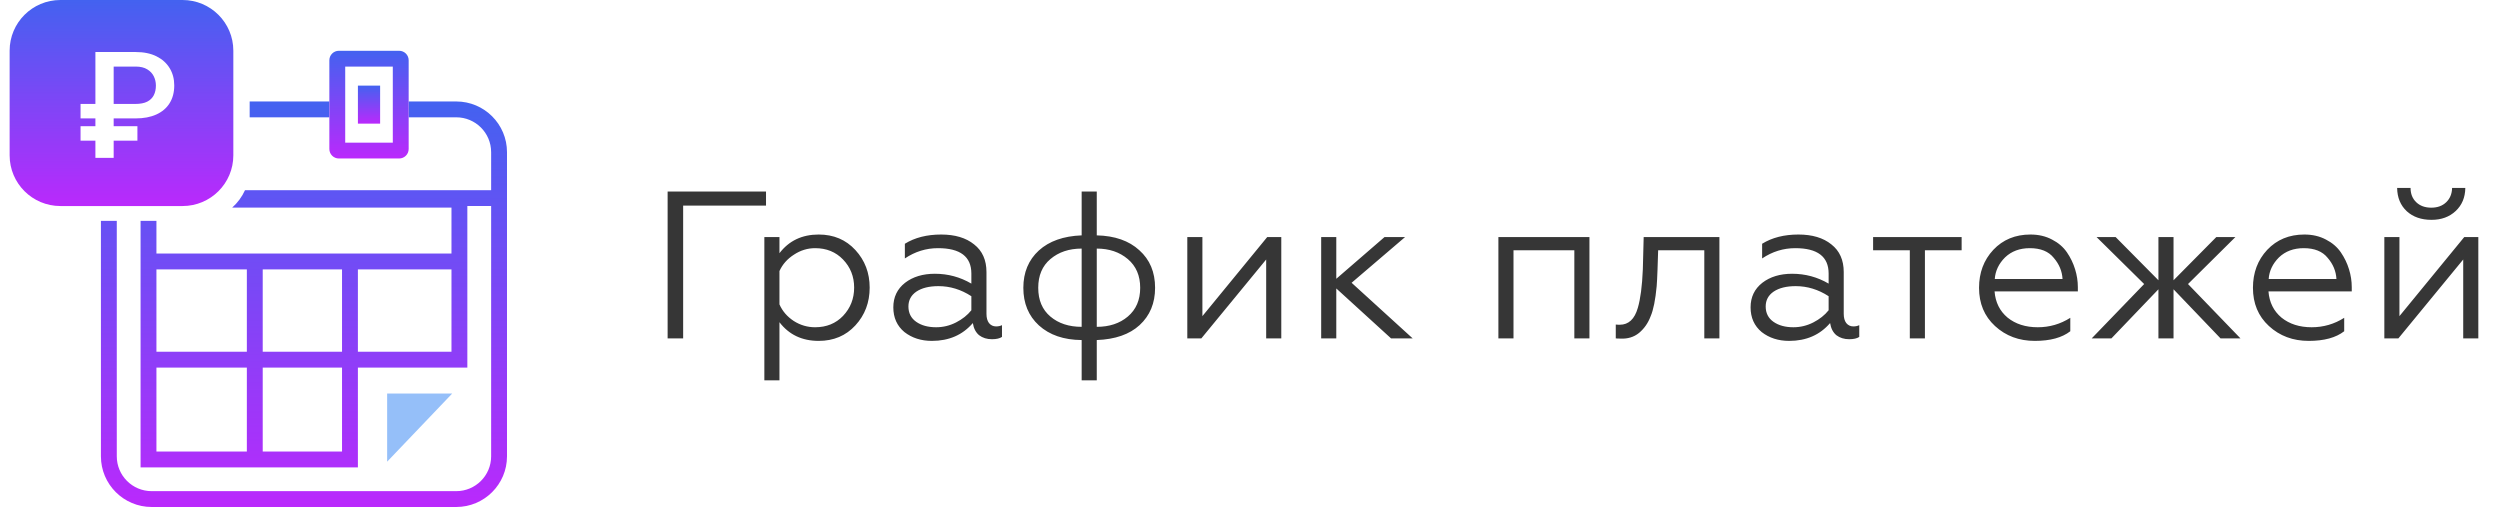
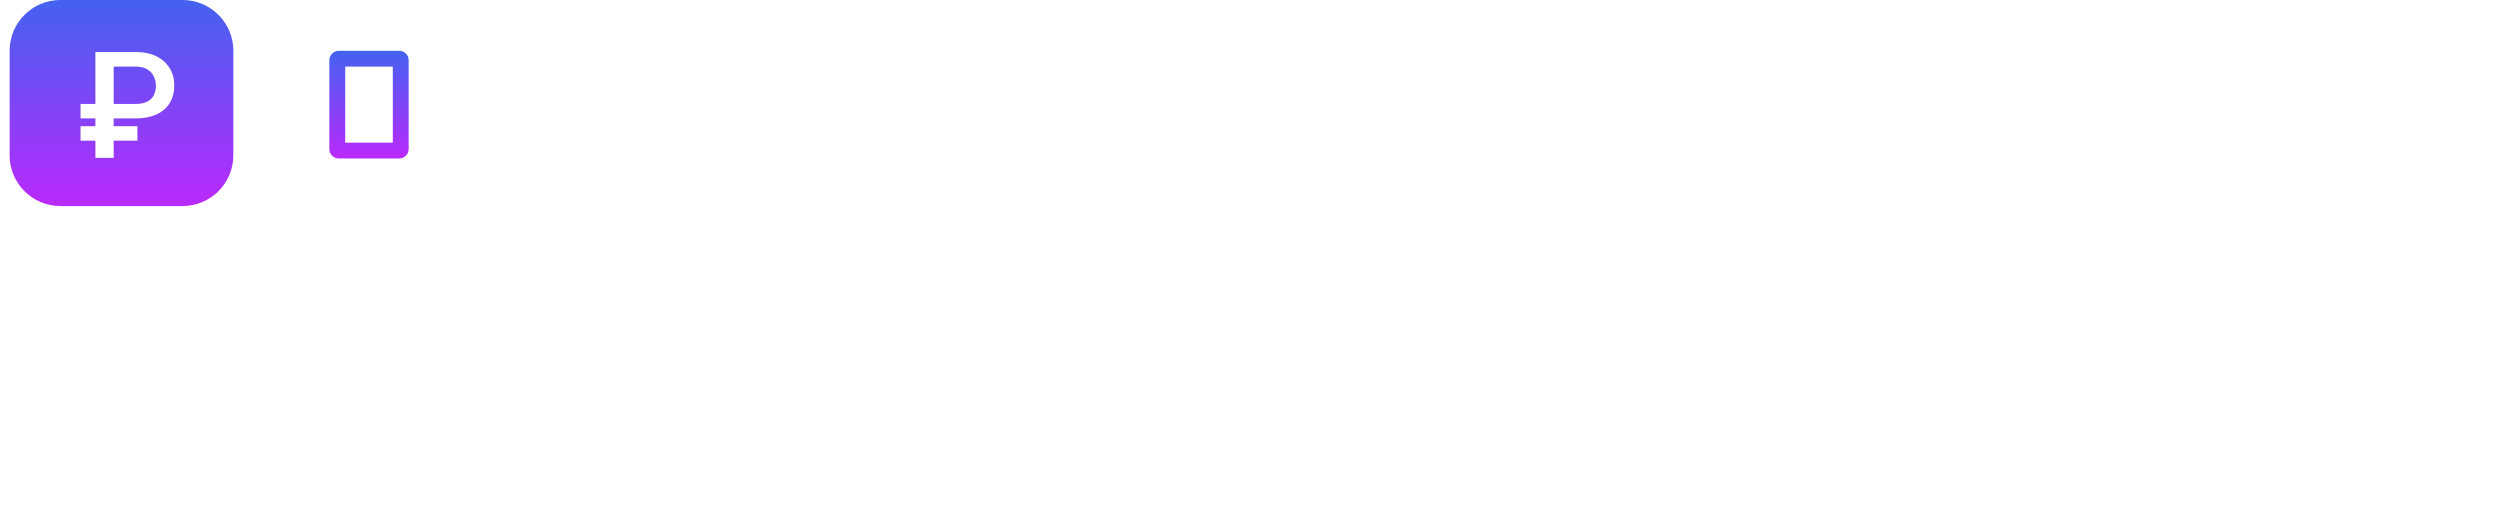
<svg xmlns="http://www.w3.org/2000/svg" width="286" height="58" viewBox="0 0 286 58" fill="none">
-   <path fill-rule="evenodd" clip-rule="evenodd" d="M28.562 11.608H37.676V13.421H28.562V11.608ZM52.194 13.421H46.75V11.608H52.194C55.401 11.608 58.001 14.205 58.001 17.407V21.756V23.569V52.201C58.001 55.403 55.401 58 52.194 58H17.352C14.145 58 11.545 55.403 11.545 52.201V25.269H13.36V52.201C13.36 54.403 15.147 56.188 17.352 56.188H52.194C54.399 56.188 56.186 54.403 56.186 52.201V23.569H53.464V42.053L52.557 42.053L51.649 42.053L40.943 42.053L40.943 51.657L40.943 53.288L40.943 53.469H16.989H16.082V52.563V25.269H17.896V29.005H28.24L30.055 29.005H39.128H40.943L51.649 29.005V23.75H26.561C27.179 23.198 27.683 22.52 28.03 21.756L56.186 21.756V17.407C56.186 15.206 54.399 13.421 52.194 13.421ZM39.128 51.657V42.053H30.055V51.657H39.128ZM28.24 51.657L28.24 42.053H17.896V51.657H28.24ZM17.896 40.24H28.24V30.817H17.896V40.24ZM51.649 30.817H40.943V40.24H51.649V30.817ZM39.128 40.24V30.817H30.055V40.24H39.128Z" fill="url(#paint0_linear_12866_3904)" />
  <path fill-rule="evenodd" clip-rule="evenodd" d="M39.492 7.621V16.319H44.937V7.621H39.492ZM38.767 5.809C38.165 5.809 37.678 6.295 37.678 6.896V17.044C37.678 17.645 38.165 18.131 38.767 18.131H45.662C46.264 18.131 46.751 17.645 46.751 17.044V6.896C46.751 6.295 46.264 5.809 45.662 5.809H38.767Z" fill="url(#paint1_linear_12866_3904)" />
-   <path d="M40.945 9.795H43.486V14.144H40.945V9.795Z" fill="url(#paint2_linear_12866_3904)" />
  <path fill-rule="evenodd" clip-rule="evenodd" d="M6.909 0C3.701 0 1.102 2.596 1.102 5.799V17.772C1.102 20.974 3.701 23.571 6.909 23.571H20.886C24.093 23.571 26.693 20.974 26.693 17.772V5.799C26.693 2.596 24.093 0 20.886 0H6.909ZM13.004 13.546H15.52C16.442 13.546 17.23 13.396 17.885 13.097C18.546 12.798 19.051 12.368 19.401 11.808C19.757 11.242 19.934 10.563 19.934 9.77C19.934 9.027 19.759 8.37 19.41 7.799C19.06 7.222 18.557 6.77 17.902 6.443C17.247 6.116 16.453 5.952 15.52 5.952H10.914V11.891H9.215V13.546H10.914V14.436H9.215V16.091H10.914V18.063H13.004V16.091H15.72V14.436H13.004V13.546ZM13.004 11.891H15.478C16.039 11.891 16.492 11.805 16.836 11.633C17.18 11.456 17.433 11.209 17.594 10.893C17.755 10.577 17.835 10.208 17.835 9.787C17.835 9.41 17.755 9.058 17.594 8.73C17.433 8.403 17.183 8.137 16.844 7.932C16.505 7.721 16.064 7.616 15.52 7.616H13.004V11.891Z" fill="url(#paint3_linear_12866_3904)" />
-   <path d="M44.289 45.023V52.816L51.729 45.023H44.289Z" fill="#95BFF9" />
-   <path d="M78.152 38.71H76.376V21.91H87.632V23.518H78.152V38.71ZM89.17 36.862V43.51H87.442V27.118H89.17V28.966C90.258 27.542 91.754 26.83 93.658 26.83C95.37 26.83 96.77 27.422 97.858 28.606C98.946 29.79 99.49 31.222 99.49 32.902C99.49 34.598 98.946 36.038 97.858 37.222C96.77 38.406 95.37 38.998 93.658 38.998C91.754 38.998 90.258 38.286 89.17 36.862ZM89.17 31.006V34.822C89.506 35.59 90.05 36.222 90.802 36.718C91.554 37.198 92.37 37.438 93.25 37.438C94.546 37.438 95.61 37.006 96.442 36.142C97.29 35.246 97.714 34.166 97.714 32.902C97.714 31.638 97.29 30.566 96.442 29.686C95.61 28.822 94.546 28.39 93.25 28.39C92.386 28.39 91.578 28.638 90.826 29.134C90.074 29.614 89.522 30.238 89.17 31.006ZM107.092 37.438C107.892 37.438 108.652 37.254 109.372 36.886C110.092 36.518 110.676 36.054 111.124 35.494V33.886C109.94 33.118 108.684 32.734 107.356 32.734C106.3 32.734 105.46 32.942 104.836 33.358C104.228 33.774 103.924 34.342 103.924 35.062C103.924 35.814 104.22 36.398 104.812 36.814C105.404 37.23 106.164 37.438 107.092 37.438ZM106.612 38.998C105.38 38.998 104.332 38.662 103.468 37.99C102.62 37.286 102.196 36.342 102.196 35.158C102.196 33.99 102.644 33.054 103.54 32.35C104.436 31.662 105.572 31.318 106.948 31.318C108.452 31.318 109.844 31.694 111.124 32.446V31.294C111.124 29.358 109.852 28.39 107.308 28.39C105.948 28.39 104.684 28.782 103.516 29.566V27.886C104.652 27.182 106.036 26.83 107.668 26.83C109.252 26.83 110.508 27.206 111.436 27.958C112.38 28.694 112.852 29.75 112.852 31.126V35.902C112.852 36.35 112.948 36.702 113.14 36.958C113.348 37.214 113.62 37.342 113.956 37.342C114.212 37.342 114.436 37.294 114.628 37.198V38.542C114.372 38.718 113.988 38.806 113.476 38.806C112.9 38.806 112.412 38.654 112.012 38.35C111.628 38.03 111.388 37.566 111.292 36.958C110.124 38.318 108.564 38.998 106.612 38.998ZM123.742 26.926V21.91H125.47V26.926C127.534 26.974 129.158 27.542 130.342 28.63C131.542 29.702 132.142 31.134 132.142 32.926C132.142 34.686 131.55 36.11 130.366 37.198C129.214 38.254 127.582 38.822 125.47 38.902V43.51H123.742V38.902C121.694 38.886 120.062 38.326 118.846 37.222C117.662 36.134 117.07 34.702 117.07 32.926C117.07 31.166 117.662 29.742 118.846 28.654C120.03 27.582 121.662 27.006 123.742 26.926ZM125.47 28.438V37.39C126.91 37.39 128.094 36.998 129.022 36.214C129.966 35.414 130.438 34.318 130.438 32.926C130.438 31.534 129.966 30.438 129.022 29.638C128.078 28.838 126.894 28.438 125.47 28.438ZM123.742 37.39V28.438C122.302 28.438 121.11 28.838 120.166 29.638C119.238 30.422 118.774 31.518 118.774 32.926C118.774 34.334 119.238 35.43 120.166 36.214C121.094 36.998 122.286 37.39 123.742 37.39ZM137.435 38.71H135.827V27.118H137.555V36.166L144.971 27.118H146.579V38.71H144.851V29.686L137.435 38.71ZM151.143 27.118H152.871V31.894L158.391 27.118H160.743L154.623 32.35L161.607 38.71H159.135L152.871 32.998V38.71H151.143V27.118ZM173.144 38.71H171.416V27.118H181.832V38.71H180.104V28.63H173.144V38.71ZM184.844 38.71V37.126C184.924 37.142 185.076 37.15 185.3 37.15C186.308 37.15 186.996 36.51 187.364 35.23C187.668 34.206 187.86 32.734 187.94 30.814L188.036 27.118H196.7V38.71H194.972V28.63H189.692L189.62 30.862C189.588 31.726 189.556 32.35 189.524 32.734C189.38 34.302 189.148 35.454 188.828 36.19C188.54 36.958 188.1 37.59 187.508 38.086C186.916 38.566 186.196 38.782 185.348 38.734C185.092 38.734 184.924 38.726 184.844 38.71ZM205.163 37.438C205.963 37.438 206.723 37.254 207.443 36.886C208.163 36.518 208.747 36.054 209.195 35.494V33.886C208.011 33.118 206.755 32.734 205.427 32.734C204.371 32.734 203.531 32.942 202.907 33.358C202.299 33.774 201.995 34.342 201.995 35.062C201.995 35.814 202.291 36.398 202.883 36.814C203.475 37.23 204.235 37.438 205.163 37.438ZM204.683 38.998C203.451 38.998 202.403 38.662 201.539 37.99C200.691 37.286 200.267 36.342 200.267 35.158C200.267 33.99 200.715 33.054 201.611 32.35C202.507 31.662 203.643 31.318 205.019 31.318C206.523 31.318 207.915 31.694 209.195 32.446V31.294C209.195 29.358 207.923 28.39 205.379 28.39C204.019 28.39 202.755 28.782 201.587 29.566V27.886C202.723 27.182 204.107 26.83 205.739 26.83C207.323 26.83 208.579 27.206 209.507 27.958C210.451 28.694 210.923 29.75 210.923 31.126V35.902C210.923 36.35 211.019 36.702 211.211 36.958C211.419 37.214 211.691 37.342 212.027 37.342C212.283 37.342 212.507 37.294 212.699 37.198V38.542C212.443 38.718 212.059 38.806 211.547 38.806C210.971 38.806 210.483 38.654 210.083 38.35C209.699 38.03 209.459 37.566 209.363 36.958C208.195 38.318 206.635 38.998 204.683 38.998ZM220.211 38.71H218.483V28.63H214.283V27.118H224.411V28.63H220.211V38.71ZM232.786 38.998C230.978 38.998 229.458 38.43 228.226 37.294C227.01 36.174 226.402 34.718 226.402 32.926C226.402 31.198 226.946 29.75 228.034 28.582C229.138 27.414 230.554 26.83 232.282 26.83C233.21 26.83 234.034 27.022 234.754 27.406C235.474 27.774 236.042 28.262 236.458 28.87C236.874 29.478 237.186 30.126 237.394 30.814C237.602 31.486 237.706 32.166 237.706 32.854V33.334H228.178C228.274 34.582 228.77 35.582 229.666 36.334C230.578 37.07 231.73 37.438 233.122 37.438C234.466 37.438 235.706 37.078 236.842 36.358V37.894C235.898 38.63 234.546 38.998 232.786 38.998ZM228.202 31.918H235.954C235.906 31.022 235.57 30.214 234.946 29.494C234.354 28.758 233.442 28.39 232.21 28.39C231.058 28.39 230.114 28.742 229.378 29.446C228.658 30.166 228.266 30.99 228.202 31.918ZM239.844 27.118H242.028L246.924 32.062V27.118H248.652V32.062L253.548 27.118H255.732L250.308 32.494L256.308 38.71H254.028L248.652 33.094V38.71H246.924V33.094L241.548 38.71H239.292L245.292 32.494L239.844 27.118ZM264.121 38.998C262.313 38.998 260.793 38.43 259.561 37.294C258.345 36.174 257.737 34.718 257.737 32.926C257.737 31.198 258.281 29.75 259.369 28.582C260.473 27.414 261.889 26.83 263.617 26.83C264.545 26.83 265.369 27.022 266.089 27.406C266.809 27.774 267.377 28.262 267.793 28.87C268.209 29.478 268.521 30.126 268.729 30.814C268.937 31.486 269.041 32.166 269.041 32.854V33.334H259.513C259.609 34.582 260.105 35.582 261.001 36.334C261.913 37.07 263.065 37.438 264.457 37.438C265.801 37.438 267.041 37.078 268.177 36.358V37.894C267.233 38.63 265.881 38.998 264.121 38.998ZM259.537 31.918H267.289C267.241 31.022 266.905 30.214 266.281 29.494C265.689 28.758 264.777 28.39 263.545 28.39C262.393 28.39 261.449 28.742 260.713 29.446C259.993 30.166 259.601 30.99 259.537 31.918ZM274.376 38.71H272.768V27.118H274.496V36.166L281.912 27.118H283.52V38.71H281.792V29.686L274.376 38.71ZM278.168 25.15C277 25.15 276.056 24.822 275.336 24.166C274.616 23.494 274.248 22.606 274.232 21.502H275.768C275.768 22.174 275.984 22.718 276.416 23.134C276.848 23.55 277.424 23.758 278.144 23.758C278.848 23.758 279.416 23.55 279.848 23.134C280.28 22.718 280.504 22.174 280.52 21.502H282.032C282.016 22.59 281.648 23.47 280.928 24.142C280.208 24.814 279.288 25.15 278.168 25.15Z" fill="#363636" />
  <defs>
    <linearGradient id="paint0_linear_12866_3904" x1="34.773" y1="11.608" x2="34.773" y2="58" gradientUnits="userSpaceOnUse">
      <stop stop-color="#4362F0" />
      <stop offset="1" stop-color="#BA29FC" />
    </linearGradient>
    <linearGradient id="paint1_linear_12866_3904" x1="42.214" y1="5.809" x2="42.214" y2="18.131" gradientUnits="userSpaceOnUse">
      <stop stop-color="#4362F0" />
      <stop offset="1" stop-color="#BA29FC" />
    </linearGradient>
    <linearGradient id="paint2_linear_12866_3904" x1="42.216" y1="9.795" x2="42.216" y2="14.144" gradientUnits="userSpaceOnUse">
      <stop stop-color="#4362F0" />
      <stop offset="1" stop-color="#BA29FC" />
    </linearGradient>
    <linearGradient id="paint3_linear_12866_3904" x1="13.897" y1="0" x2="13.897" y2="23.571" gradientUnits="userSpaceOnUse">
      <stop stop-color="#4362F0" />
      <stop offset="1" stop-color="#BA29FC" />
    </linearGradient>
  </defs>
</svg>